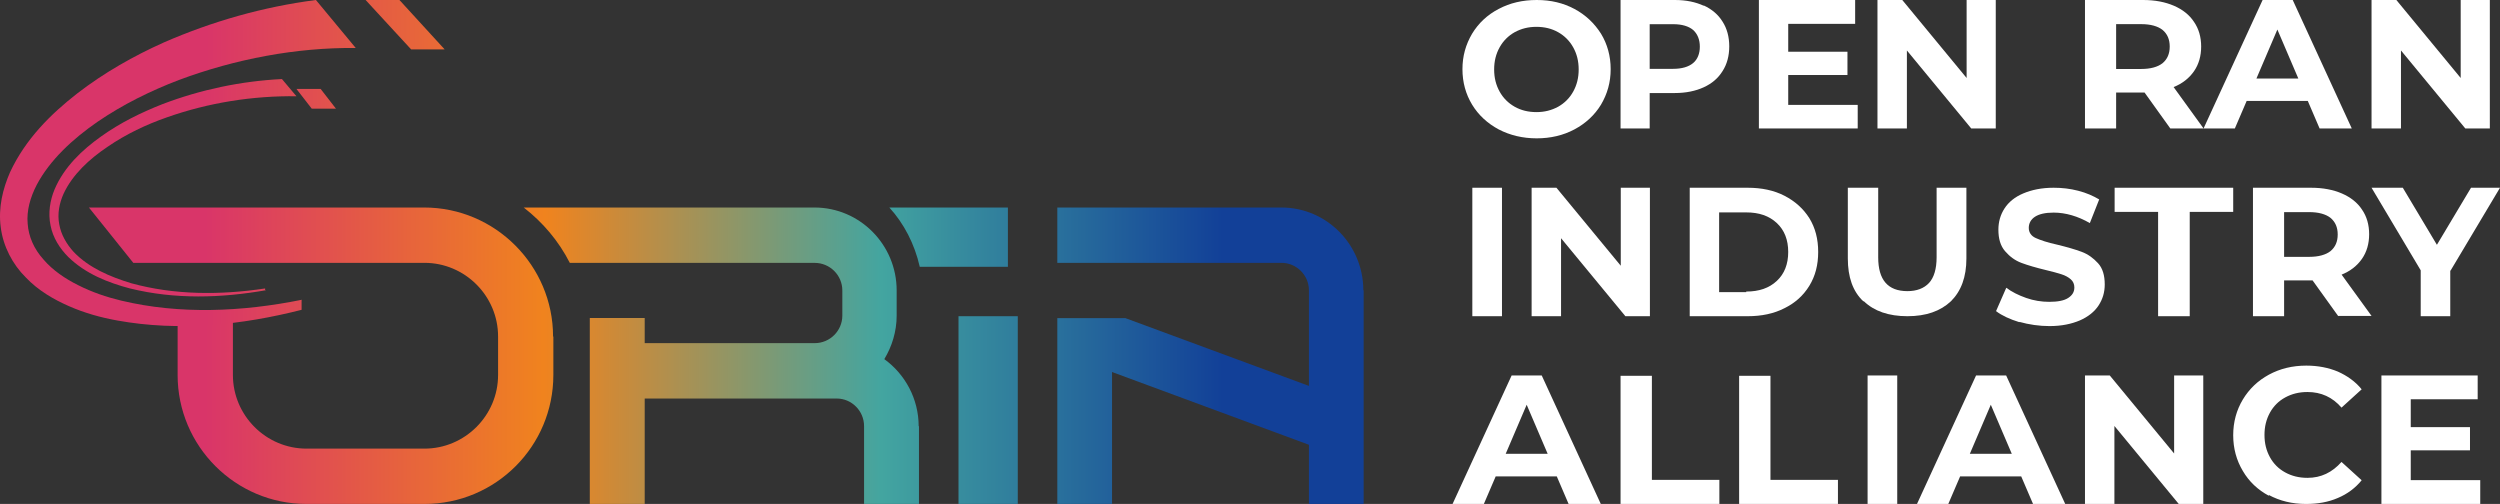
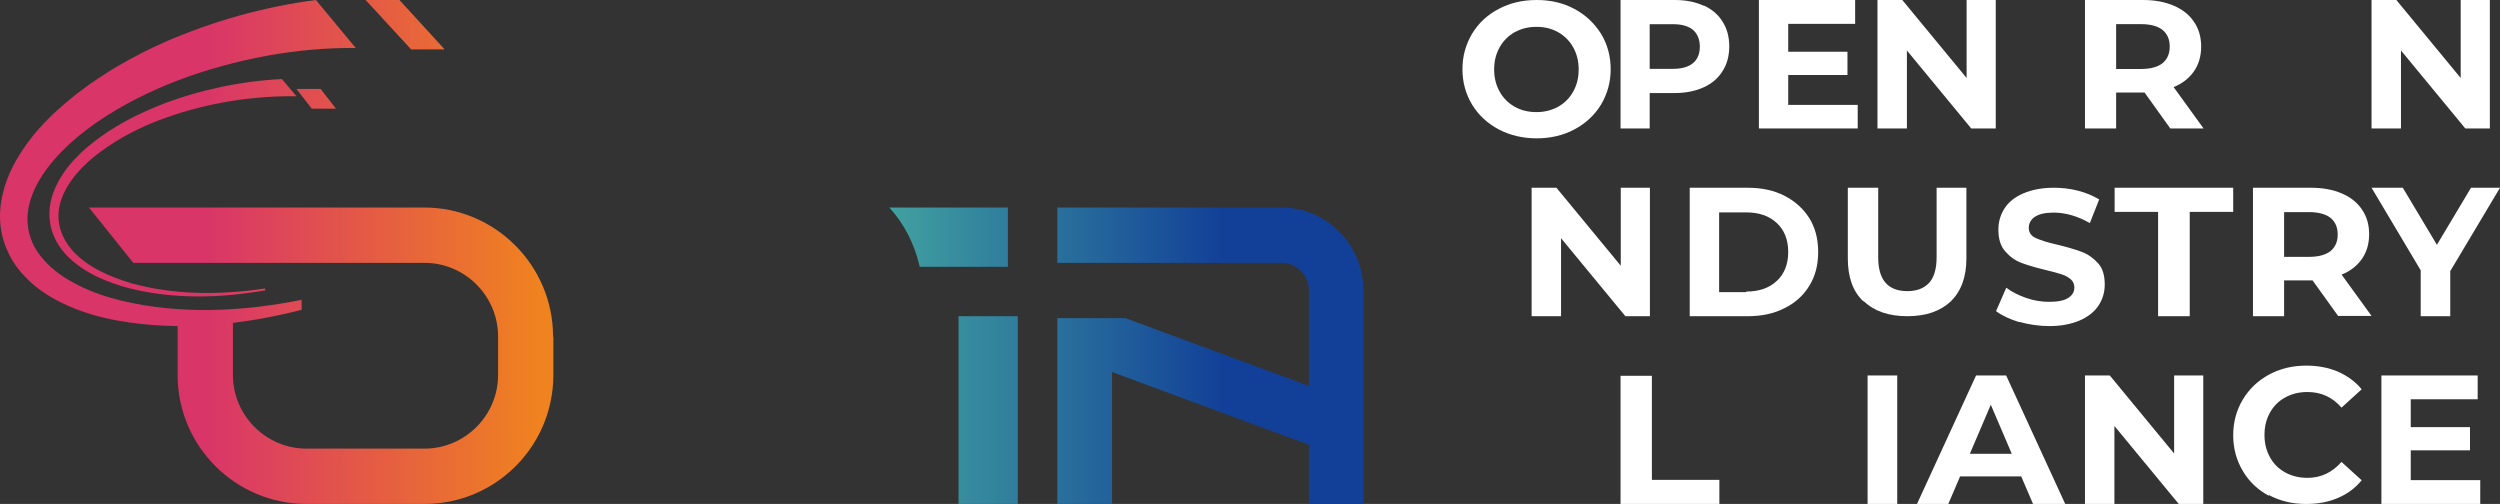
<svg xmlns="http://www.w3.org/2000/svg" width="253" height="51" viewBox="0 0 253 51" fill="none">
  <rect x="0" y="0" width="253" height="51" fill="#333333" stroke="none" />
  <g id="color_logo" clip-path="url(#clip0_28_505)">
    <g id="Group">
      <g id="Group_2">
        <g id="Group_3">
          <path id="Vector" d="M138 29.383V51H132.463V45.012L112.537 37.647V51H107V32.198H113.899L132.463 39.054V29.383C132.463 27.856 131.22 26.599 129.68 26.599H107V21H129.68C134.269 21 137.97 24.773 137.97 29.383H138Z" fill="url(#paint0_linear_28_505)" />
          <path id="Vector_2" d="M103 32H97V51H103V32Z" fill="url(#paint1_linear_28_505)" />
          <path id="Vector_3" d="M93.05 27H102V21H90C91.468 22.604 92.561 24.69 93.079 27H93.05Z" fill="url(#paint2_linear_28_505)" />
          <path id="Vector_4" d="M56 34.054V37.946C56 45.162 50.166 51 42.956 51H31.019C23.839 51 17.975 45.162 17.975 37.946V32.198H23.57V37.946C23.57 42.048 26.92 45.401 31.019 45.401H42.956C47.055 45.401 50.406 42.048 50.406 37.946V34.054C50.406 29.952 47.055 26.599 42.956 26.599H13.488L9 21H42.926C50.106 21 55.97 26.868 55.97 34.054H56Z" fill="url(#paint3_linear_28_505)" />
-           <path id="Vector_5" d="M93 43.118V51H87.443V43.118C87.443 41.589 86.195 40.331 84.679 40.331H65.244V51H59.687V32.179H65.244V34.726H82.45C83.996 34.726 85.244 33.468 85.244 31.939V29.392C85.244 27.863 83.996 26.604 82.45 26.604H57.666C56.536 24.387 54.932 22.498 53 21H82.421C87.027 21 90.742 24.776 90.742 29.392V31.939C90.742 33.557 90.266 35.056 89.493 36.345C91.603 37.873 92.97 40.361 92.97 43.148L93 43.118Z" fill="url(#paint4_linear_28_505)" />
        </g>
        <path id="Vector_6" d="M26.919 29.369C22.4 30.166 17.705 30.314 13.157 29.192C10.927 28.602 8.667 27.716 6.906 26.004C6.055 25.148 5.351 24.056 5.116 22.817C4.852 21.577 5.058 20.278 5.527 19.157C6.496 16.884 8.315 15.172 10.222 13.815C12.159 12.427 14.272 11.394 16.443 10.538C20.317 9.063 24.395 8.207 28.533 8L30 9.741C25.569 9.682 21.109 10.391 16.913 11.867C14.8 12.604 12.746 13.578 10.897 14.848C9.049 16.087 7.347 17.651 6.437 19.599C5.997 20.573 5.791 21.666 5.997 22.699C6.173 23.732 6.73 24.706 7.464 25.503C8.99 27.096 11.132 28.011 13.274 28.661C17.646 29.871 22.312 29.871 26.831 29.192V29.428L26.919 29.369Z" fill="url(#paint5_linear_28_505)" />
        <path id="Vector_7" d="M30.521 30.395V31.354C24.509 32.883 18.141 33.572 11.862 32.433C10.204 32.134 8.575 31.684 7.005 30.994C5.436 30.305 3.866 29.406 2.592 28.057C1.289 26.768 0.312 24.939 0.075 22.991C-0.192 21.043 0.282 19.094 1.023 17.416C2.592 14.058 5.139 11.54 7.835 9.442C10.559 7.344 13.521 5.665 16.601 4.286C21.488 2.158 26.641 0.689 31.972 0L36 4.856C29.988 4.796 23.828 5.965 18.111 8.093C15.209 9.202 12.425 10.581 9.878 12.32C7.361 14.058 5.051 16.187 3.718 18.705C3.066 19.964 2.681 21.312 2.8 22.631C2.889 23.95 3.451 25.209 4.399 26.258C5.317 27.337 6.591 28.207 7.923 28.866C9.286 29.556 10.767 30.065 12.277 30.425C18.171 31.834 24.479 31.564 30.55 30.335L30.521 30.395Z" fill="url(#paint6_linear_28_505)" />
      </g>
      <path id="Vector_8" d="M45 5H41.607L37 0H40.424L45 5Z" fill="url(#paint7_linear_28_505)" />
      <path id="Vector_9" d="M34 11H31.551L30 9H32.449L34 11Z" fill="url(#paint8_linear_28_505)" />
    </g>
    <g id="Group_4">
      <path id="Vector_10" d="M151.666 13.095C150.536 12.491 149.619 11.647 148.978 10.591C148.336 9.534 148 8.328 148 7C148 5.672 148.336 4.496 148.978 3.409C149.619 2.353 150.505 1.509 151.666 0.905C152.796 0.302 154.079 0 155.515 0C156.951 0 158.204 0.302 159.334 0.905C160.464 1.509 161.35 2.353 162.022 3.409C162.664 4.466 163 5.672 163 7C163 8.328 162.664 9.504 162.022 10.591C161.381 11.647 160.464 12.491 159.334 13.095C158.204 13.698 156.921 14 155.515 14C154.11 14 152.827 13.698 151.666 13.095ZM157.684 10.802C158.326 10.44 158.845 9.927 159.212 9.263C159.578 8.599 159.762 7.875 159.762 7.03C159.762 6.185 159.578 5.461 159.212 4.797C158.845 4.134 158.326 3.621 157.684 3.259C157.043 2.897 156.31 2.716 155.485 2.716C154.66 2.716 153.957 2.897 153.285 3.259C152.644 3.621 152.124 4.134 151.758 4.797C151.391 5.461 151.208 6.185 151.208 7.03C151.208 7.875 151.391 8.599 151.758 9.263C152.124 9.927 152.644 10.44 153.285 10.802C153.927 11.164 154.66 11.345 155.485 11.345C156.31 11.345 157.012 11.164 157.684 10.802Z" fill="white" />
      <path id="Vector_11" d="M172.42 0.554C173.242 0.933 173.894 1.487 174.32 2.186C174.773 2.886 175 3.731 175 4.693C175 5.655 174.773 6.5 174.32 7.2C173.866 7.928 173.242 8.453 172.42 8.832C171.598 9.211 170.606 9.415 169.5 9.415H166.948V13H164V0H169.5C170.634 0 171.598 0.204 172.42 0.583V0.554ZM171.343 6.383C171.796 6.004 172.023 5.422 172.023 4.722C172.023 4.022 171.796 3.439 171.343 3.031C170.889 2.652 170.209 2.448 169.33 2.448H166.948V6.966H169.33C170.209 6.966 170.889 6.762 171.343 6.383Z" fill="white" />
      <path id="Vector_12" d="M188 10.586V13H178V0H187.741V2.414H180.968V5.235H186.963V7.591H180.968V10.615H188V10.586Z" fill="white" />
      <path id="Vector_13" d="M201.971 0V13H199.489L192.978 5.107V13H190V0H192.511L199.022 7.893V0H202H201.971Z" fill="white" />
      <path id="Vector_14" d="M219.636 13L217.03 9.365H214.152V13H211V0H216.879C218.091 0 219.121 0.204 220 0.582C220.879 0.96 221.576 1.512 222.03 2.21C222.515 2.908 222.758 3.752 222.758 4.711C222.758 5.671 222.515 6.515 222.03 7.213C221.545 7.911 220.848 8.463 219.97 8.812L223 13H219.636ZM218.848 3.025C218.364 2.647 217.636 2.443 216.697 2.443H214.152V6.98H216.697C217.636 6.98 218.364 6.776 218.848 6.398C219.333 5.991 219.576 5.438 219.576 4.711C219.576 3.984 219.333 3.432 218.848 3.025Z" fill="white" />
-       <path id="Vector_15" d="M233.578 10.214H227.363L226.167 13H223L228.976 0H232.024L238 13H234.743L233.548 10.214H233.578ZM232.592 7.951L230.47 2.989L228.349 7.951H232.592Z" fill="white" />
      <path id="Vector_16" d="M251.971 0V13H249.489L242.978 5.107V13H240V0H242.511L249.022 7.893V0H252H251.971Z" fill="white" />
-       <path id="Vector_17" d="M149 19H152V32H149V19Z" fill="white" />
      <path id="Vector_18" d="M166.971 19V32H164.489L157.978 24.107V32H155V19H157.511L164.022 26.893V19H167H166.971Z" fill="white" />
      <path id="Vector_19" d="M171 19H176.864C178.28 19 179.522 19.261 180.591 19.812C181.66 20.364 182.498 21.118 183.104 22.076C183.711 23.062 184 24.194 184 25.5C184 26.806 183.711 27.938 183.104 28.924C182.498 29.911 181.66 30.665 180.591 31.188C179.522 31.739 178.28 32 176.864 32H171V19ZM176.72 29.505C178.02 29.505 179.031 29.156 179.811 28.431C180.591 27.705 180.967 26.719 180.967 25.5C180.967 24.281 180.591 23.295 179.811 22.569C179.031 21.844 178.02 21.495 176.72 21.495H173.976V29.562H176.72V29.505Z" fill="white" />
      <path id="Vector_20" d="M188.566 30.489C187.502 29.491 187 28.037 187 26.156V19H190.074V26.042C190.074 28.322 191.049 29.463 193.03 29.463C193.975 29.463 194.714 29.178 195.217 28.636C195.719 28.094 195.985 27.21 195.985 26.042V19H199V26.156C199 28.037 198.468 29.463 197.433 30.489C196.369 31.487 194.921 32 193.03 32C191.138 32 189.66 31.487 188.626 30.489H188.566Z" fill="white" />
      <path id="Vector_21" d="M204.366 32.606C203.39 32.303 202.591 31.939 202 31.485L203.035 29.121C203.597 29.546 204.277 29.879 205.046 30.151C205.815 30.424 206.613 30.546 207.382 30.546C208.239 30.546 208.89 30.424 209.304 30.151C209.718 29.879 209.925 29.546 209.925 29.091C209.925 28.758 209.806 28.485 209.57 28.273C209.333 28.061 209.008 27.879 208.624 27.758C208.239 27.636 207.707 27.485 207.056 27.333C206.051 27.091 205.223 26.849 204.573 26.606C203.922 26.364 203.39 25.97 202.917 25.424C202.444 24.879 202.237 24.151 202.237 23.242C202.237 22.454 202.444 21.727 202.858 21.091C203.272 20.454 203.892 19.939 204.75 19.576C205.608 19.212 206.613 19 207.825 19C208.683 19 209.481 19.091 210.309 19.303C211.137 19.515 211.817 19.818 212.438 20.182L211.492 22.576C210.28 21.879 209.038 21.515 207.825 21.515C206.968 21.515 206.347 21.667 205.933 21.939C205.519 22.212 205.312 22.606 205.312 23.061C205.312 23.515 205.548 23.879 206.022 24.091C206.495 24.303 207.204 24.546 208.18 24.758C209.185 25 210.013 25.242 210.664 25.485C211.315 25.727 211.847 26.121 212.32 26.636C212.793 27.151 213 27.879 213 28.788C213 29.576 212.793 30.273 212.379 30.909C211.965 31.546 211.315 32.061 210.487 32.424C209.629 32.788 208.624 33 207.411 33C206.376 33 205.341 32.849 204.366 32.576V32.606Z" fill="white" />
      <path id="Vector_22" d="M218.4 21.443H214V19H226V21.443H221.6V32H218.4V21.443Z" fill="white" />
      <path id="Vector_23" d="M236.636 32L234.03 28.373H231.152V32H228V19H233.879C235.091 19 236.121 19.203 237 19.58C237.879 19.958 238.576 20.509 239.03 21.205C239.515 21.902 239.758 22.743 239.758 23.701C239.758 24.659 239.515 25.5 239.03 26.196C238.545 26.893 237.848 27.444 236.97 27.792L240 31.971H236.636V32ZM235.848 22.047C235.364 21.67 234.636 21.466 233.697 21.466H231.152V25.993H233.697C234.636 25.993 235.364 25.79 235.848 25.413C236.333 25.007 236.576 24.455 236.576 23.73C236.576 23.005 236.333 22.453 235.848 22.047Z" fill="white" />
      <path id="Vector_24" d="M247.967 27.386V32H244.976V27.357L240 19H243.164L246.615 24.775L250.066 19H253L247.996 27.386H247.967Z" fill="white" />
-       <path id="Vector_25" d="M157.578 48.214H151.363L150.167 51H147L152.976 38H156.024L162 51H158.743L157.548 48.214H157.578ZM156.622 45.922L154.5 40.96L152.378 45.922H156.622Z" fill="white" />
      <path id="Vector_26" d="M164 38.029H167.171V48.562H174V51H164V38V38.029Z" fill="white" />
-       <path id="Vector_27" d="M176 38.029H179.171V48.562H186V51H176V38V38.029Z" fill="white" />
      <path id="Vector_28" d="M189 38H192V51H189V38Z" fill="white" />
      <path id="Vector_29" d="M204.578 48.214H198.363L197.167 51H194L199.976 38H203.024L209 51H205.743L204.548 48.214H204.578ZM203.592 45.922L201.47 40.96L199.349 45.922H203.592Z" fill="white" />
      <path id="Vector_30" d="M222.971 38V51H220.489L213.978 43.107V51H211V38H213.511L220.022 45.893V38H223H222.971Z" fill="white" />
      <path id="Vector_31" d="M229.623 50.18C228.496 49.573 227.614 48.753 226.974 47.659C226.335 46.596 226 45.382 226 44.046C226 42.709 226.335 41.495 226.974 40.432C227.614 39.369 228.496 38.518 229.623 37.911C230.749 37.304 231.998 37 233.398 37C234.585 37 235.651 37.213 236.595 37.607C237.539 38.032 238.361 38.609 239 39.399L236.96 41.252C236.047 40.189 234.89 39.672 233.52 39.672C232.667 39.672 231.937 39.855 231.267 40.219C230.597 40.584 230.08 41.1 229.714 41.768C229.349 42.436 229.166 43.165 229.166 44.015C229.166 44.865 229.349 45.594 229.714 46.263C230.08 46.931 230.597 47.447 231.267 47.811C231.937 48.176 232.667 48.358 233.52 48.358C234.89 48.358 236.016 47.811 236.96 46.748L239 48.601C238.361 49.391 237.539 49.998 236.595 50.393C235.621 50.818 234.555 51 233.368 51C231.967 51 230.719 50.696 229.593 50.089L229.623 50.18Z" fill="white" />
      <path id="Vector_32" d="M251 48.592V51H241V38H250.741V40.408H243.968V43.223H249.963V45.574H243.968V48.592H251Z" fill="white" />
    </g>
  </g>
  <defs>
    <linearGradient id="paint0_linear_28_505" x1="21.017" y1="35.97" x2="123.758" y2="35.97" gradientUnits="userSpaceOnUse">
      <stop stop-color="#D93569" />
      <stop offset="0.33" stop-color="#F0831E" />
      <stop offset="0.66" stop-color="#43A5A0" />
      <stop offset="1" stop-color="#124098" />
    </linearGradient>
    <linearGradient id="paint1_linear_28_505" x1="14.604" y1="41.5" x2="125.941" y2="41.5" gradientUnits="userSpaceOnUse">
      <stop stop-color="#D93569" />
      <stop offset="0.33" stop-color="#F0831E" />
      <stop offset="0.66" stop-color="#43A5A0" />
      <stop offset="1" stop-color="#124098" />
    </linearGradient>
    <linearGradient id="paint2_linear_28_505" x1="22.719" y1="24.016" x2="122.576" y2="24.016" gradientUnits="userSpaceOnUse">
      <stop stop-color="#D93569" />
      <stop offset="0.33" stop-color="#F0831E" />
      <stop offset="0.66" stop-color="#43A5A0" />
      <stop offset="1" stop-color="#124098" />
    </linearGradient>
    <linearGradient id="paint3_linear_28_505" x1="20.758" y1="-0.946" x2="124.57" y2="-0.946" gradientUnits="userSpaceOnUse">
      <stop stop-color="#D93569" />
      <stop offset="0.33" stop-color="#F0831E" />
      <stop offset="0.66" stop-color="#43A5A0" />
      <stop offset="1" stop-color="#124098" />
    </linearGradient>
    <linearGradient id="paint4_linear_28_505" x1="21.143" y1="-1.028" x2="124.263" y2="-1.028" gradientUnits="userSpaceOnUse">
      <stop stop-color="#D93569" />
      <stop offset="0.33" stop-color="#F0831E" />
      <stop offset="0.66" stop-color="#43A5A0" />
      <stop offset="1" stop-color="#124098" />
    </linearGradient>
    <linearGradient id="paint5_linear_28_505" x1="20.61" y1="18.98" x2="122.433" y2="18.98" gradientUnits="userSpaceOnUse">
      <stop stop-color="#D93569" />
      <stop offset="0.33" stop-color="#F0831E" />
      <stop offset="0.66" stop-color="#43A5A0" />
      <stop offset="1" stop-color="#124098" />
    </linearGradient>
    <linearGradient id="paint6_linear_28_505" x1="20.866" y1="16.516" x2="123.636" y2="16.516" gradientUnits="userSpaceOnUse">
      <stop stop-color="#D93569" />
      <stop offset="0.33" stop-color="#F0831E" />
      <stop offset="0.66" stop-color="#43A5A0" />
      <stop offset="1" stop-color="#124098" />
    </linearGradient>
    <linearGradient id="paint7_linear_28_505" x1="20.253" y1="2.5" x2="128.268" y2="2.5" gradientUnits="userSpaceOnUse">
      <stop stop-color="#D93569" />
      <stop offset="0.33" stop-color="#F0831E" />
      <stop offset="0.66" stop-color="#43A5A0" />
      <stop offset="1" stop-color="#124098" />
    </linearGradient>
    <linearGradient id="paint8_linear_28_505" x1="21.537" y1="9.984" x2="115.959" y2="9.984" gradientUnits="userSpaceOnUse">
      <stop stop-color="#D93569" />
      <stop offset="0.33" stop-color="#F0831E" />
      <stop offset="0.66" stop-color="#43A5A0" />
      <stop offset="1" stop-color="#124098" />
    </linearGradient>
    <clipPath id="clip0_28_505">
      <rect width="253" height="51" fill="white" />
    </clipPath>
  </defs>
</svg>